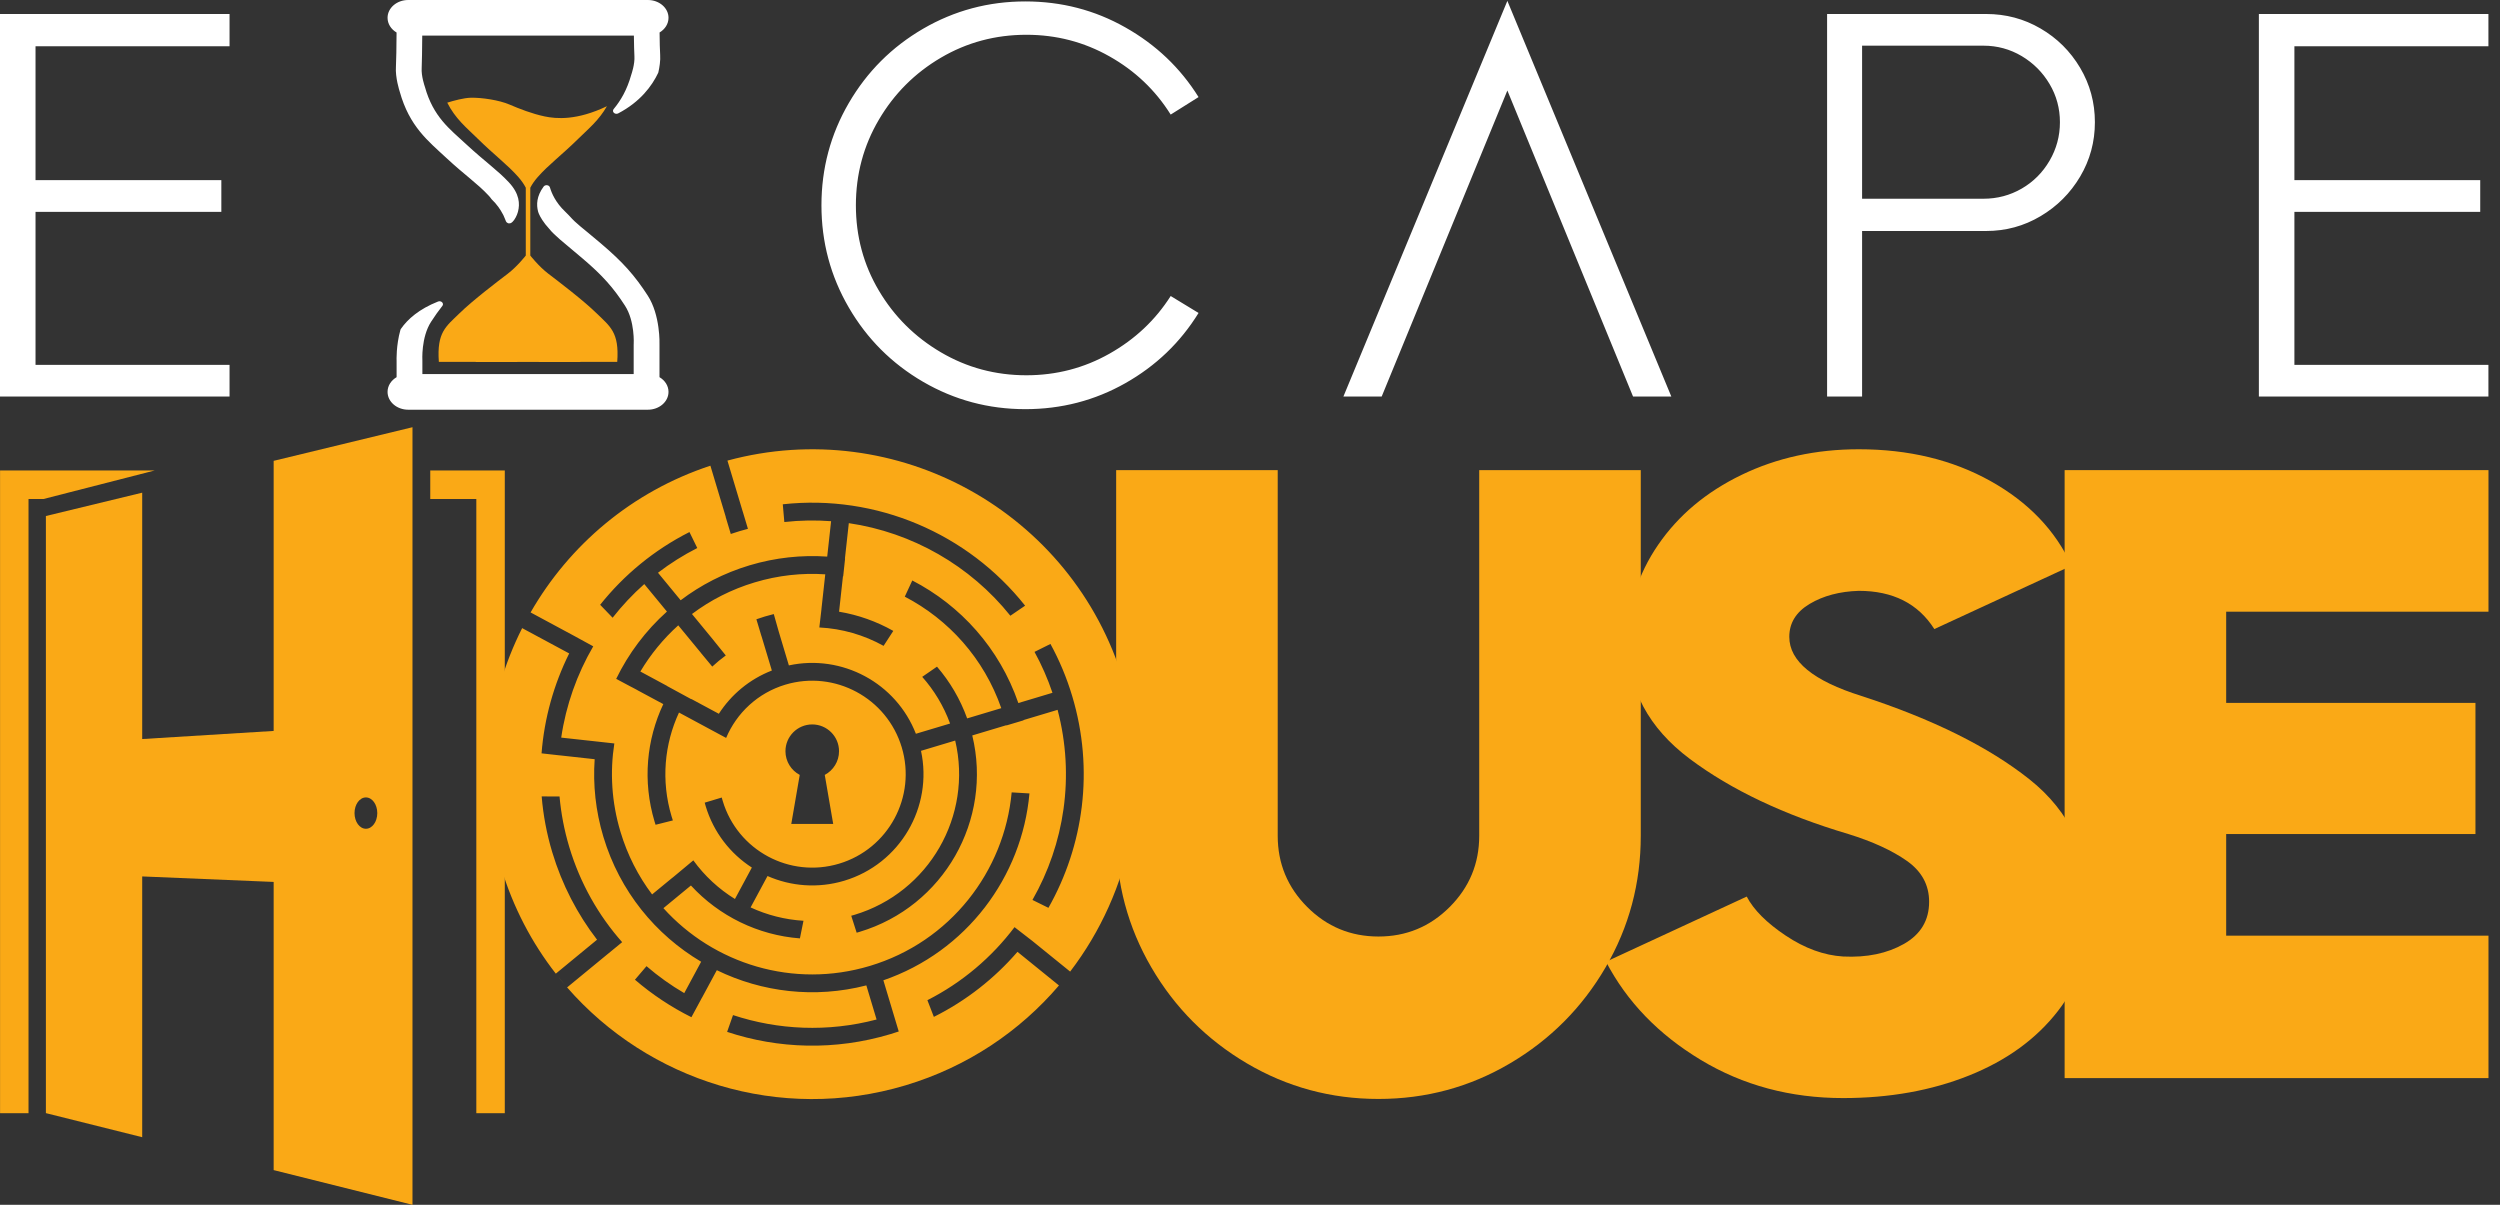
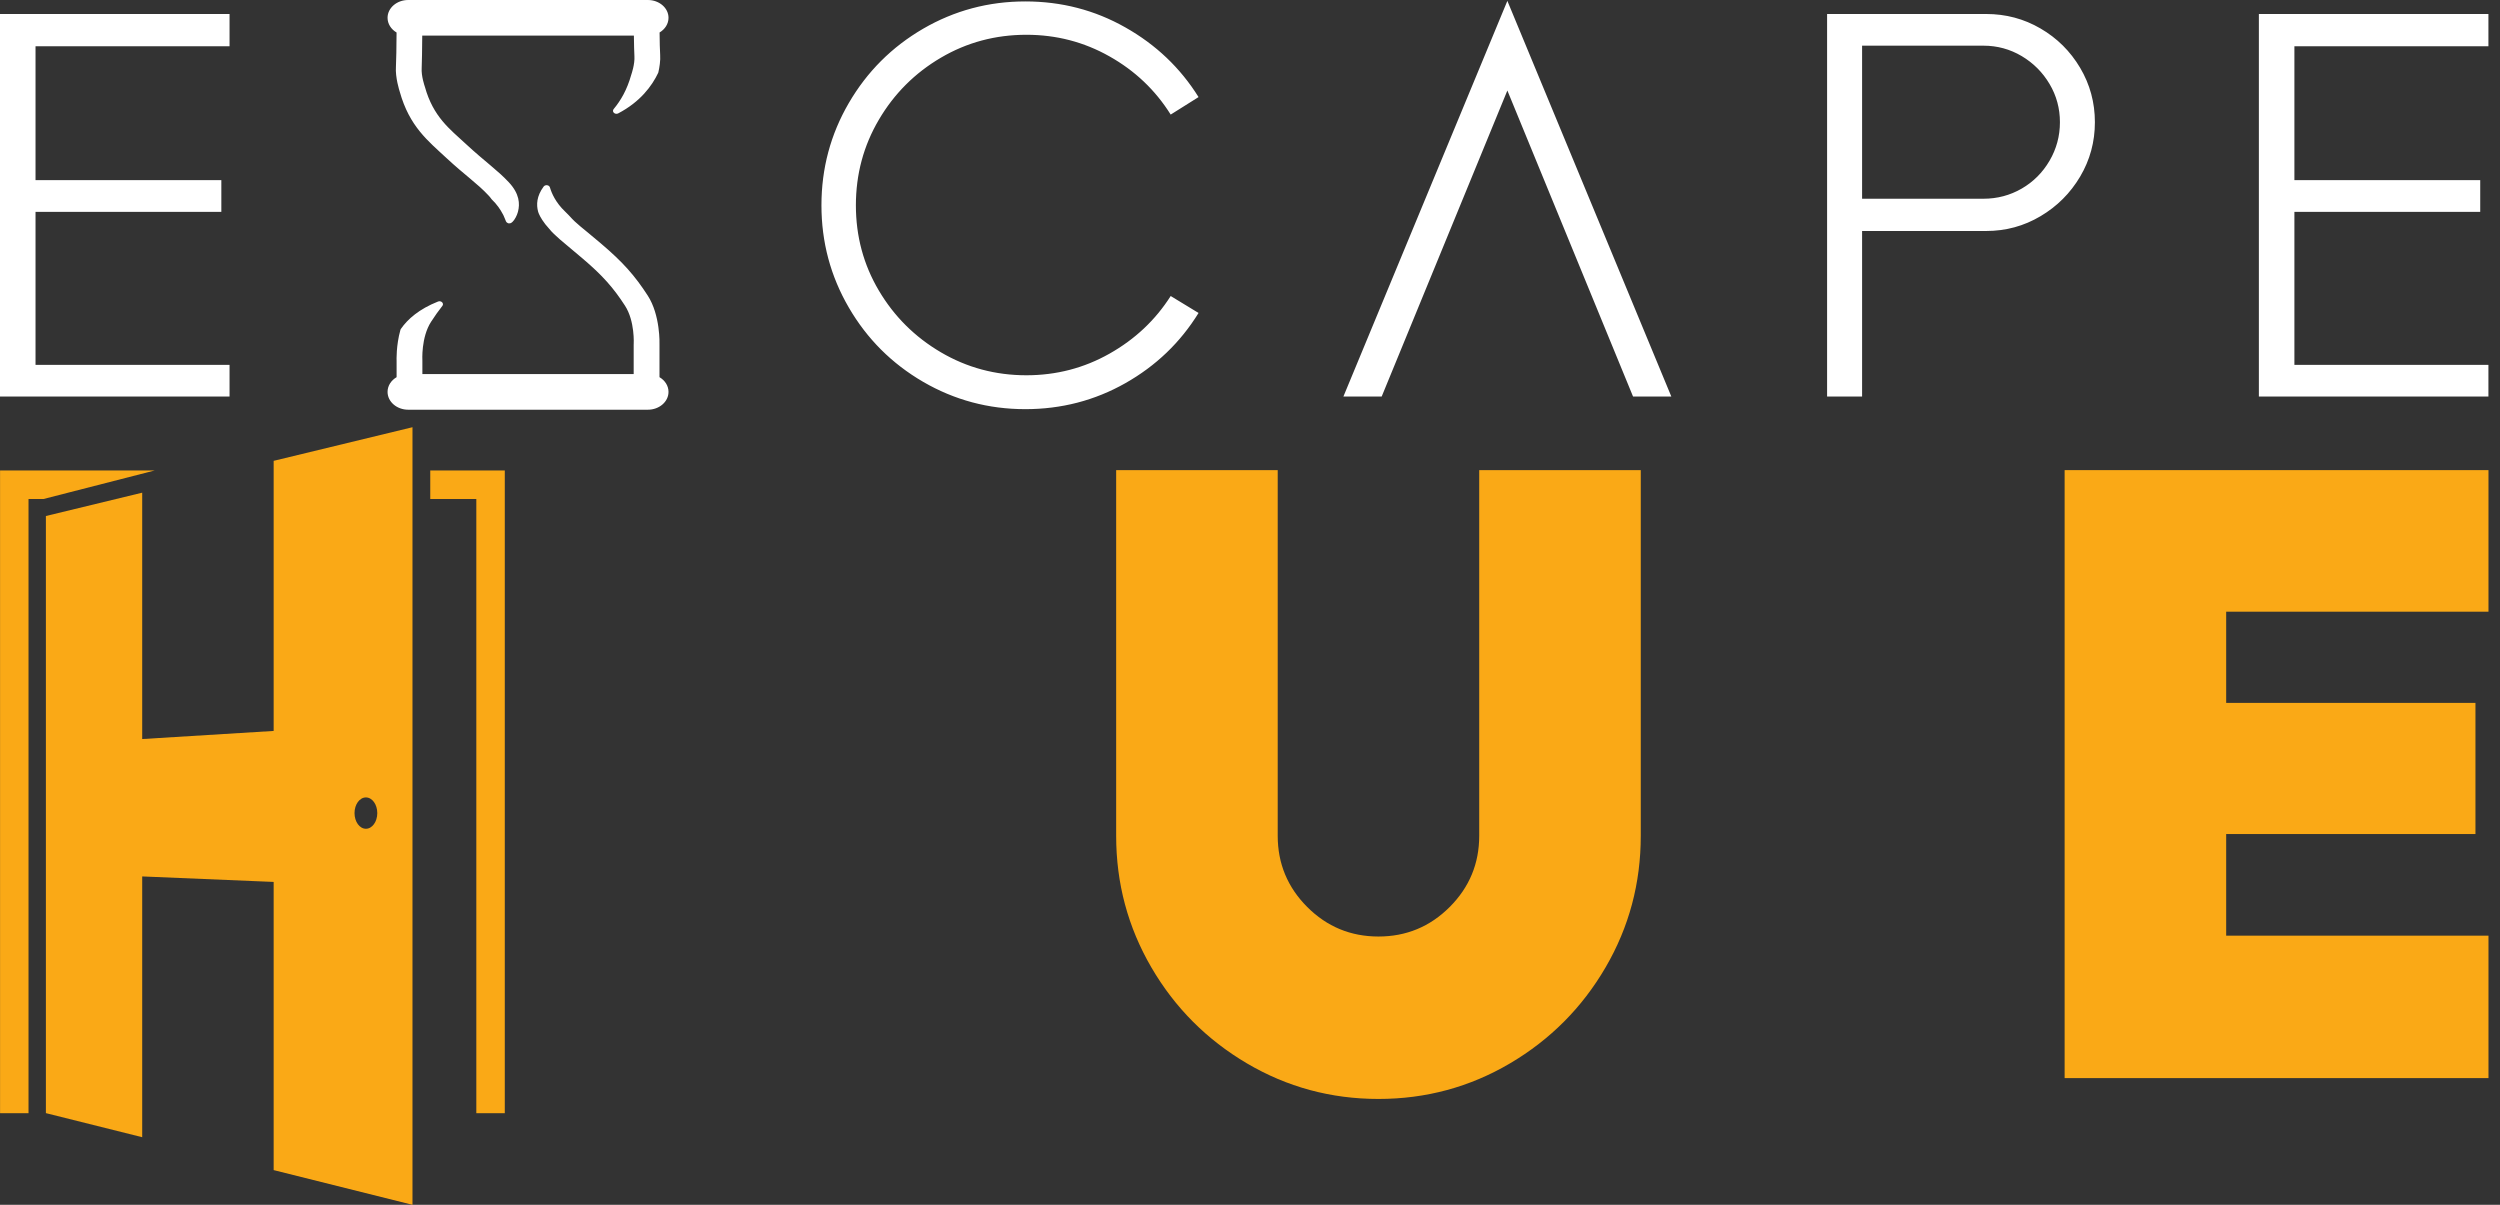
<svg xmlns="http://www.w3.org/2000/svg" width="166" height="80" viewBox="0 0 166 80" fill="none">
  <rect x="0" y="0" width="166" height="80" fill="#333333" stroke="none" />
  <path d="M108.947 55.496C108.947 58.648 108.169 61.561 106.611 64.233C105.054 66.905 102.94 69.029 100.268 70.606C97.595 72.182 94.683 72.97 91.53 72.97C88.377 72.97 85.465 72.182 82.793 70.606C80.121 69.029 78.006 66.905 76.449 64.233C74.892 61.561 74.113 58.648 74.113 55.496V31.216H84.84V55.496C84.84 57.341 85.494 58.917 86.801 60.225C88.108 61.532 89.685 62.185 91.53 62.185C93.376 62.185 94.952 61.532 96.259 60.225C97.567 58.917 98.22 57.341 98.22 55.496V31.216H108.947V55.496Z" fill="#FAA916" />
-   <path d="M123.596 46.21C128.325 47.748 132.045 49.594 134.756 51.747C137.466 53.9 138.821 56.803 138.821 60.455C138.821 63.031 138.1 65.252 136.659 67.116C135.217 68.981 133.246 70.413 130.747 71.413C128.248 72.413 125.461 72.912 122.385 72.912C118.886 72.912 115.733 72.067 112.927 70.375C110.12 68.683 108.025 66.511 106.64 63.858L115.983 59.532C116.445 60.417 117.31 61.282 118.578 62.128C119.847 62.974 121.116 63.435 122.385 63.512C123.961 63.589 125.307 63.31 126.422 62.676C127.537 62.041 128.094 61.109 128.094 59.879C128.094 58.764 127.604 57.86 126.624 57.168C125.643 56.476 124.346 55.88 122.731 55.38C118.463 54.111 114.955 52.449 112.206 50.392C109.457 48.334 108.082 45.749 108.082 42.635C108.082 40.289 108.755 38.136 110.101 36.175C111.446 34.215 113.292 32.667 115.637 31.533C117.983 30.398 120.578 29.831 123.423 29.831C126.729 29.831 129.642 30.533 132.16 31.936C134.679 33.34 136.476 35.214 137.553 37.559L128.44 41.77C127.364 40.078 125.691 39.232 123.423 39.232C122.154 39.27 121.068 39.559 120.164 40.097C119.261 40.635 118.809 41.366 118.809 42.289C118.809 43.903 120.405 45.211 123.596 46.21Z" fill="#FAA916" />
  <path d="M147.818 40.616V46.672H164.37V55.38H147.818V62.128H165.235V71.586H137.091V31.216H165.235V40.616H147.818Z" fill="#FAA916" />
  <path fill-rule="evenodd" clip-rule="evenodd" d="M18.171 30.6V48.534L9.442 49.072V32.714L3.047 34.263V73.912L9.442 75.511V58.195L18.171 58.56V77.695L27.389 80V28.367L18.171 30.6ZM10.268 31.241H0.004V73.918H1.894V33.134H2.887L10.268 31.241ZM28.569 31.241V33.134H31.628V73.918H33.518V31.241H28.569ZM24.296 52.949C24.714 52.949 25.052 53.415 25.052 53.99C25.052 54.563 24.714 55.03 24.296 55.03C23.878 55.03 23.54 54.563 23.54 53.99C23.54 53.415 23.878 52.949 24.296 52.949Z" fill="#FAA916" />
-   <path fill-rule="evenodd" clip-rule="evenodd" d="M48.301 30.584C59.532 27.541 71.227 33.992 74.592 45.205C76.658 52.09 75.115 59.204 71.058 64.514L68.541 62.474L67.364 61.563C65.858 63.56 63.897 65.235 61.579 66.413L62.008 67.521C64.167 66.442 66.04 64.961 67.56 63.201L70.315 65.434C67.717 68.475 64.245 70.83 60.133 72.064C51.762 74.576 43.05 71.753 37.656 65.564L40.396 63.31H40.398L41.311 62.56C39.743 60.789 38.526 58.66 37.801 56.246C37.465 55.129 37.254 54.006 37.153 52.886L35.967 52.882C36.068 54.114 36.299 55.354 36.669 56.586C37.32 58.751 38.342 60.704 39.644 62.396L36.906 64.65C35.312 62.606 34.063 60.236 33.274 57.604C31.624 52.107 32.275 46.46 34.671 41.707L37.794 43.388C36.773 45.442 36.14 47.692 35.959 50.022L37.135 50.154V50.152L39.486 50.411C39.368 52.103 39.548 53.846 40.065 55.566C41.154 59.19 43.536 62.072 46.556 63.86L45.434 65.943C44.548 65.426 43.709 64.827 42.928 64.153L42.16 65.053C43.305 66.036 44.566 66.872 45.91 67.542L46.608 66.25L46.612 66.248L47.597 64.421C50.588 65.877 54.084 66.314 57.525 65.43L58.205 67.695C54.956 68.55 51.663 68.389 48.672 67.402L48.281 68.517C51.674 69.643 55.432 69.773 59.113 68.669C59.303 68.611 59.492 68.552 59.676 68.49L59.336 67.358L58.656 65.092C64.181 63.187 67.861 58.222 68.356 52.684L67.175 52.614C66.693 57.857 63.102 62.536 57.754 64.139C52.671 65.665 47.385 64 44.051 60.302L45.877 58.797C47.747 60.83 50.341 62.099 53.114 62.309L53.351 61.139C52.125 61.065 50.934 60.76 49.84 60.253L50.963 58.168C52.514 58.85 54.307 59.005 56.056 58.481C59.77 57.365 61.959 53.582 61.155 49.855L63.425 49.173C64.6 54.153 61.699 59.254 56.736 60.745C56.664 60.766 56.594 60.785 56.522 60.805L56.882 61.932C56.946 61.914 57.01 61.895 57.074 61.876C62.665 60.199 65.92 54.439 64.559 48.833L66.825 48.153L66.831 48.178L66.839 48.166L67.956 47.832L67.964 47.836L67.958 47.813L70.224 47.133C71.386 51.549 70.671 56.05 68.555 59.756L69.616 60.28C71.95 56.155 72.665 51.12 71.196 46.225C70.828 44.997 70.341 43.839 69.75 42.758L68.691 43.285C69.161 44.14 69.561 45.047 69.884 46.002L67.618 46.682C66.365 43.04 63.778 40.199 60.576 38.544L60.078 39.618C62.986 41.132 65.333 43.714 66.485 47.022L64.219 47.702C63.755 46.41 63.067 45.255 62.216 44.266L61.235 44.943C62.022 45.829 62.657 46.872 63.085 48.042L60.815 48.722C59.505 45.35 55.918 43.419 52.381 44.183L51.701 41.913L51.379 40.774C51.182 40.823 50.986 40.875 50.79 40.934C50.599 40.992 50.411 41.054 50.224 41.12L50.565 42.255L50.568 42.253L51.251 44.523C49.76 45.102 48.549 46.126 47.731 47.395L45.91 46.416L45.891 46.421L44.292 45.551L44.294 45.545L42.52 44.589C43.196 43.454 44.043 42.418 45.036 41.522L46.54 43.349L46.538 43.351L47.294 44.262C47.576 44 47.875 43.751 48.192 43.522L47.339 42.465V42.463L45.947 40.77C47.166 39.853 48.565 39.134 50.112 38.67C51.674 38.2 53.258 38.032 54.797 38.135L54.542 40.456L54.544 40.459L54.404 41.664C55.916 41.738 57.373 42.164 58.67 42.885L59.315 41.892C58.205 41.264 56.985 40.829 55.714 40.617L55.972 38.266L55.988 38.267L56.114 37.09L56.103 37.088L56.361 34.737C60.566 35.355 64.42 37.552 67.088 40.885L68.067 40.217C64.27 35.426 58.196 32.801 51.977 33.485L52.08 34.663C53.124 34.546 54.161 34.531 55.185 34.607L54.927 36.958C53.234 36.841 51.491 37.022 49.772 37.537C48.071 38.048 46.532 38.845 45.195 39.857L43.691 38.03C44.5 37.41 45.37 36.861 46.299 36.389L45.78 35.328C43.433 36.515 41.428 38.178 39.85 40.158L40.678 41.017C41.305 40.215 42.009 39.465 42.78 38.782L44.284 40.609C42.873 41.872 41.733 43.394 40.914 45.077L41.958 45.632V45.63L42.269 45.795L42.333 45.831V45.833L44.043 46.752C42.934 49.105 42.656 51.86 43.462 54.548C43.483 54.622 43.507 54.694 43.53 54.765L44.678 54.476C44.649 54.388 44.62 54.297 44.593 54.208C43.882 51.835 44.117 49.4 45.085 47.313L47.17 48.436L48.215 48.998C48.909 47.352 50.306 46.015 52.148 45.461C55.428 44.478 58.891 46.342 59.876 49.622C60.86 52.902 58.996 56.365 55.716 57.348C52.436 58.333 48.973 56.468 47.99 53.188C47.967 53.112 47.945 53.034 47.924 52.956L46.793 53.296C46.812 53.374 46.834 53.45 46.857 53.528C47.382 55.276 48.499 56.687 49.923 57.606L48.8 59.693C47.731 59.033 46.789 58.166 46.037 57.128L44.661 58.275L44.659 58.271L43.299 59.39C42.382 58.172 41.661 56.773 41.198 55.226C40.608 53.261 40.495 51.268 40.792 49.365L39.617 49.235L37.265 48.977C37.58 46.829 38.309 44.771 39.391 42.916L38.126 42.224L35.231 40.665C37.79 36.208 41.937 32.648 47.17 30.922L48.19 34.321L48.184 34.323L48.524 35.456C48.711 35.392 48.901 35.331 49.092 35.273C49.282 35.217 49.472 35.164 49.663 35.114L49.323 33.981H49.321L48.301 30.584ZM37.03 64.812C37.108 64.909 37.185 65.004 37.263 65.099C37.343 65.195 37.423 65.29 37.502 65.383L37.03 64.812ZM53.102 51.454C52.539 51.155 52.154 50.562 52.154 49.88C52.154 48.899 52.951 48.102 53.932 48.102C54.913 48.102 55.712 48.899 55.712 49.88C55.712 50.562 55.327 51.155 54.764 51.454L55.324 54.709H52.541L53.102 51.454Z" fill="#FAA916" />
-   <path fill-rule="evenodd" clip-rule="evenodd" d="M34.912 12.465C34.795 12.238 34.635 12.002 34.421 11.758C33.698 10.936 32.874 10.342 31.685 9.175C30.973 8.475 30.23 7.879 29.698 6.817C30.114 6.687 30.797 6.497 31.274 6.489C32.004 6.476 33.138 6.647 33.821 6.938C34.504 7.23 35.326 7.553 36.163 7.73C36.943 7.895 38.305 8.008 40.299 7.052C39.778 7.973 39.096 8.53 38.439 9.175C37.25 10.342 36.426 10.936 35.704 11.758C35.49 12.002 35.329 12.238 35.212 12.465V16.969C35.212 16.969 35.777 17.694 36.409 18.175C37.04 18.656 38.739 19.944 39.621 20.81C40.503 21.675 41.132 22.055 40.984 24.028L38.533 24.03L38.537 24.037L35.062 24.034L31.588 24.037L31.591 24.03L29.14 24.028C28.993 22.055 29.621 21.675 30.503 20.81C31.385 19.944 33.084 18.656 33.716 18.175C34.347 17.694 34.912 16.969 34.912 16.969V12.465Z" fill="#FAA916" />
  <path d="M36.21 14.891C35.887 14.473 35.775 14.193 35.739 14.081L35.73 14.051C35.611 13.602 35.621 13.033 36.099 12.386C36.15 12.32 36.239 12.287 36.328 12.299C36.42 12.31 36.492 12.368 36.515 12.444C36.628 12.829 36.894 13.449 37.516 14.04C37.578 14.108 37.727 14.249 37.735 14.259C37.757 14.281 37.794 14.319 37.819 14.347C38.33 14.914 38.518 14.992 39.913 16.177C41.373 17.415 42.164 18.319 43.009 19.625C43.849 20.923 43.794 22.804 43.79 22.903V25.044C44.152 25.258 44.389 25.615 44.389 26.022C44.389 26.674 43.775 27.205 43.017 27.205H27.106C26.348 27.205 25.734 26.674 25.734 26.022C25.734 25.615 25.971 25.258 26.334 25.044C26.334 24.568 26.334 23.975 26.334 23.975C26.332 23.929 26.296 22.938 26.589 21.9C26.595 21.881 26.603 21.863 26.614 21.846C27.067 21.191 27.825 20.522 29.088 20.021C29.181 19.984 29.292 20.005 29.358 20.073C29.424 20.141 29.432 20.239 29.374 20.31C29.113 20.639 28.872 20.983 28.624 21.366C27.953 22.403 28.046 23.927 28.046 23.944C28.046 23.946 28.046 23.95 28.046 23.952V24.838H42.076V22.883C42.076 22.992 42.076 22.875 42.076 22.875L42.078 22.854C42.078 22.854 42.17 21.333 41.499 20.297C40.732 19.111 40.011 18.291 38.688 17.168C37.912 16.509 37.486 16.164 37.179 15.897C37.098 15.831 36.972 15.711 36.87 15.614L36.779 15.53C36.731 15.482 36.614 15.365 36.606 15.355C36.525 15.27 36.21 14.891 36.21 14.891ZM79.584 20.781C78.376 22.739 76.755 24.294 74.722 25.444C72.69 26.593 70.476 27.168 68.08 27.168C65.638 27.168 63.376 26.562 61.295 25.353C59.214 24.142 57.568 22.499 56.359 20.417C55.148 18.336 54.544 16.074 54.544 13.632C54.544 11.187 55.148 8.925 56.359 6.844C57.568 4.765 59.214 3.119 61.295 1.908C63.376 0.7 65.638 0.095 68.08 0.095C70.476 0.095 72.69 0.668 74.722 1.819C76.755 2.967 78.376 4.51 79.584 6.446L77.734 7.608C76.718 5.985 75.364 4.697 73.669 3.743C71.977 2.787 70.136 2.309 68.154 2.309C66.096 2.309 64.204 2.816 62.474 3.832C60.745 4.848 59.371 6.222 58.355 7.952C57.338 9.681 56.831 11.574 56.831 13.632C56.831 15.688 57.338 17.575 58.355 19.292C59.371 21.01 60.745 22.376 62.474 23.392C64.204 24.409 66.096 24.918 68.154 24.918C70.136 24.918 71.977 24.44 73.669 23.484C75.364 22.528 76.718 21.253 77.734 19.656L79.584 20.781ZM2.359 3.07V11.962H14.697V14.067H2.359V24.228H15.242V26.332H0V0.929H15.242V3.07H2.359ZM152.348 3.07V11.962H164.687V14.067H152.348V24.228H165.231V26.332H149.989V0.929H165.231V3.07H152.348ZM131.88 0.929C133.186 0.929 134.391 1.249 135.49 1.891C136.592 2.532 137.469 3.403 138.122 4.504C138.774 5.604 139.101 6.809 139.101 8.115C139.101 9.421 138.774 10.625 138.122 11.725C137.469 12.827 136.592 13.704 135.49 14.356C134.391 15.009 133.186 15.338 131.88 15.338H123.643V26.332H121.319V0.929H131.88ZM100.089 0.058L110.977 26.332H108.435L100.089 6.01L91.743 26.332H89.201L100.089 0.058ZM33.402 14.244L33.386 14.217C33.227 13.912 32.996 13.568 32.646 13.233C32.634 13.222 32.621 13.204 32.613 13.191C32.568 13.119 32.506 13.053 32.434 12.975C31.703 12.188 30.862 11.624 29.657 10.505C28.425 9.359 27.189 8.404 26.542 6.086C26.523 6.022 26.239 5.144 26.29 4.429C26.313 4.073 26.325 3.072 26.332 2.159C25.971 1.945 25.734 1.588 25.734 1.181C25.734 0.529 26.348 0 27.106 0H43.017C43.775 0 44.389 0.529 44.389 1.181C44.389 1.586 44.154 1.943 43.796 2.157C43.802 2.755 43.814 3.348 43.835 3.64C43.862 4.03 43.79 4.471 43.715 4.802C43.712 4.813 43.709 4.827 43.703 4.839C43.293 5.703 42.516 6.76 41.05 7.528C40.957 7.577 40.839 7.563 40.765 7.493C40.689 7.425 40.683 7.322 40.745 7.244C41.219 6.673 41.631 5.973 41.913 4.973L41.929 4.92C41.929 4.92 42.162 4.258 42.125 3.721C42.109 3.5 42.098 2.917 42.09 2.365H28.037C28.029 3.2 28.017 4.263 28 4.51C27.963 5.047 28.196 5.711 28.202 5.732L28.212 5.764V5.762C28.767 7.767 29.871 8.572 30.936 9.561C32.176 10.713 33.038 11.298 33.792 12.11C34.5 12.87 34.527 13.54 34.395 14.051L34.383 14.092C34.348 14.207 34.307 14.322 34.247 14.428C34.105 14.7 33.948 14.842 33.818 14.831C33.818 14.831 33.769 14.842 33.707 14.807C33.654 14.784 33.612 14.741 33.592 14.689L33.584 14.667C33.569 14.632 33.567 14.619 33.546 14.572C33.544 14.568 33.544 14.566 33.542 14.562C33.509 14.469 33.468 14.38 33.437 14.314L33.402 14.244ZM131.699 13.196C132.618 13.196 133.464 12.971 134.239 12.524C135.012 12.077 135.63 11.459 136.089 10.674C136.549 9.887 136.779 9.034 136.779 8.115C136.779 7.196 136.549 6.348 136.089 5.575C135.63 4.8 135.012 4.184 134.239 3.723C133.464 3.265 132.618 3.033 131.699 3.033H123.643V13.196H131.699Z" fill="white" />
</svg>